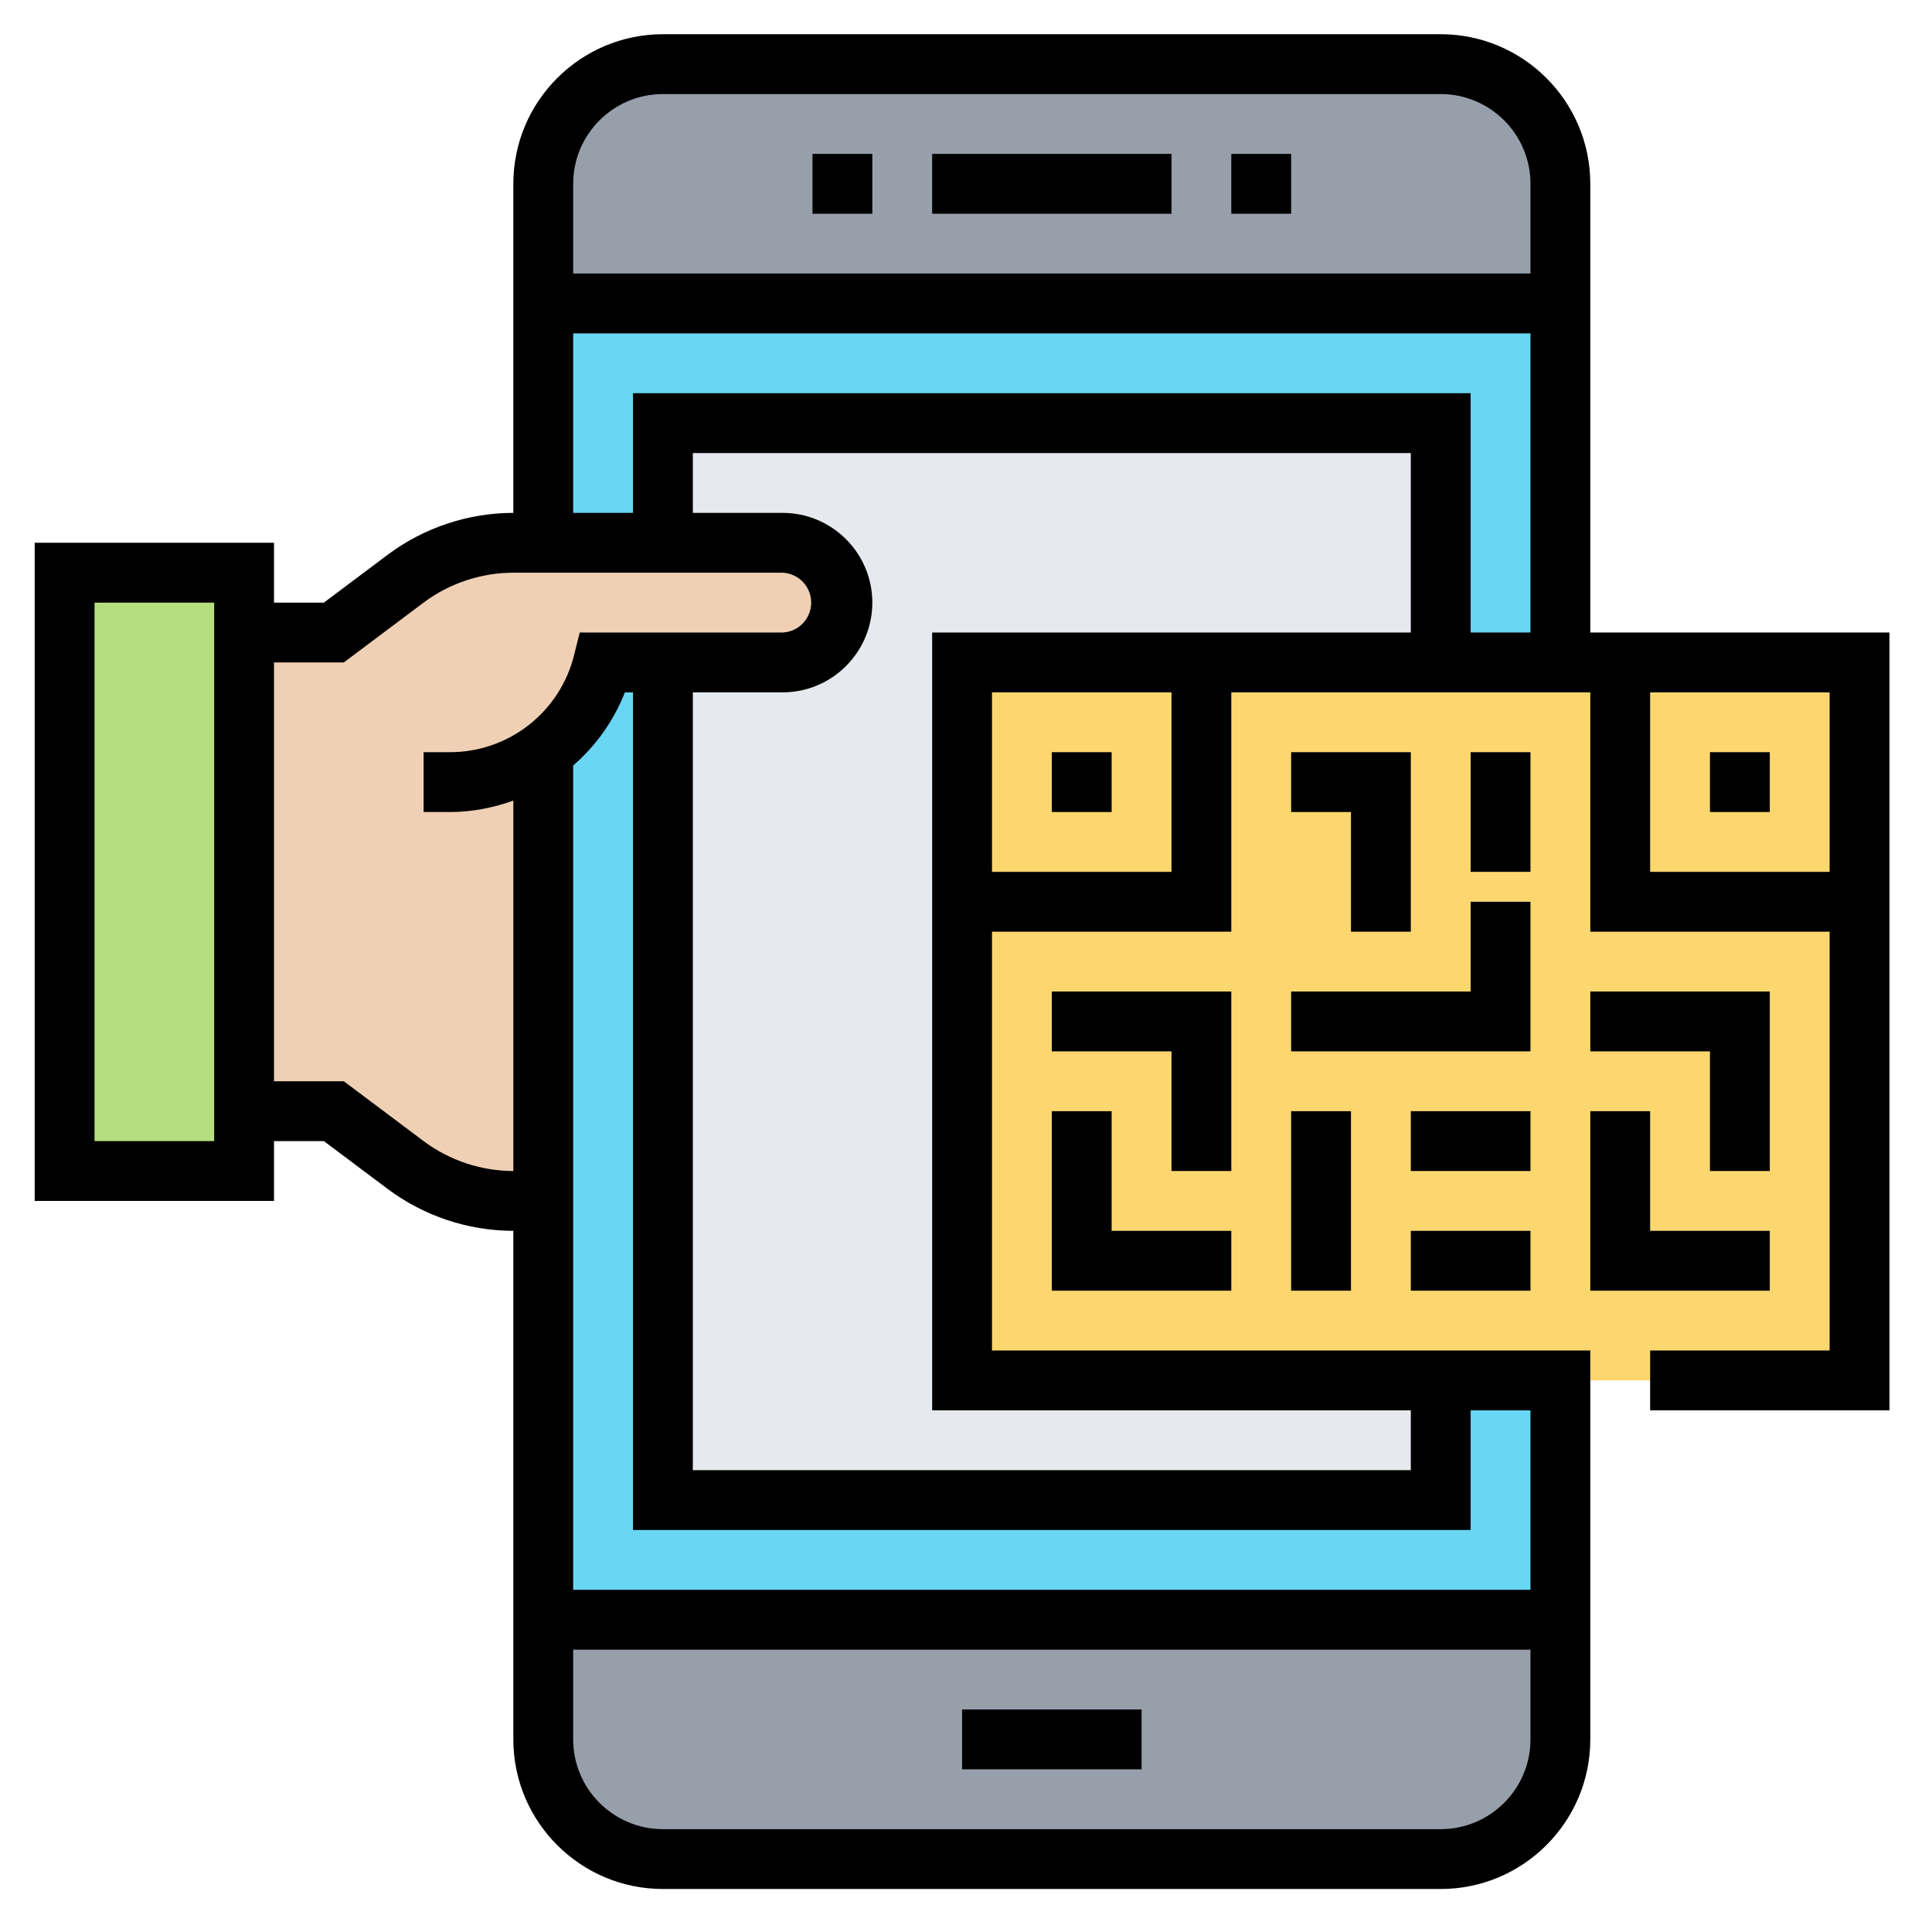
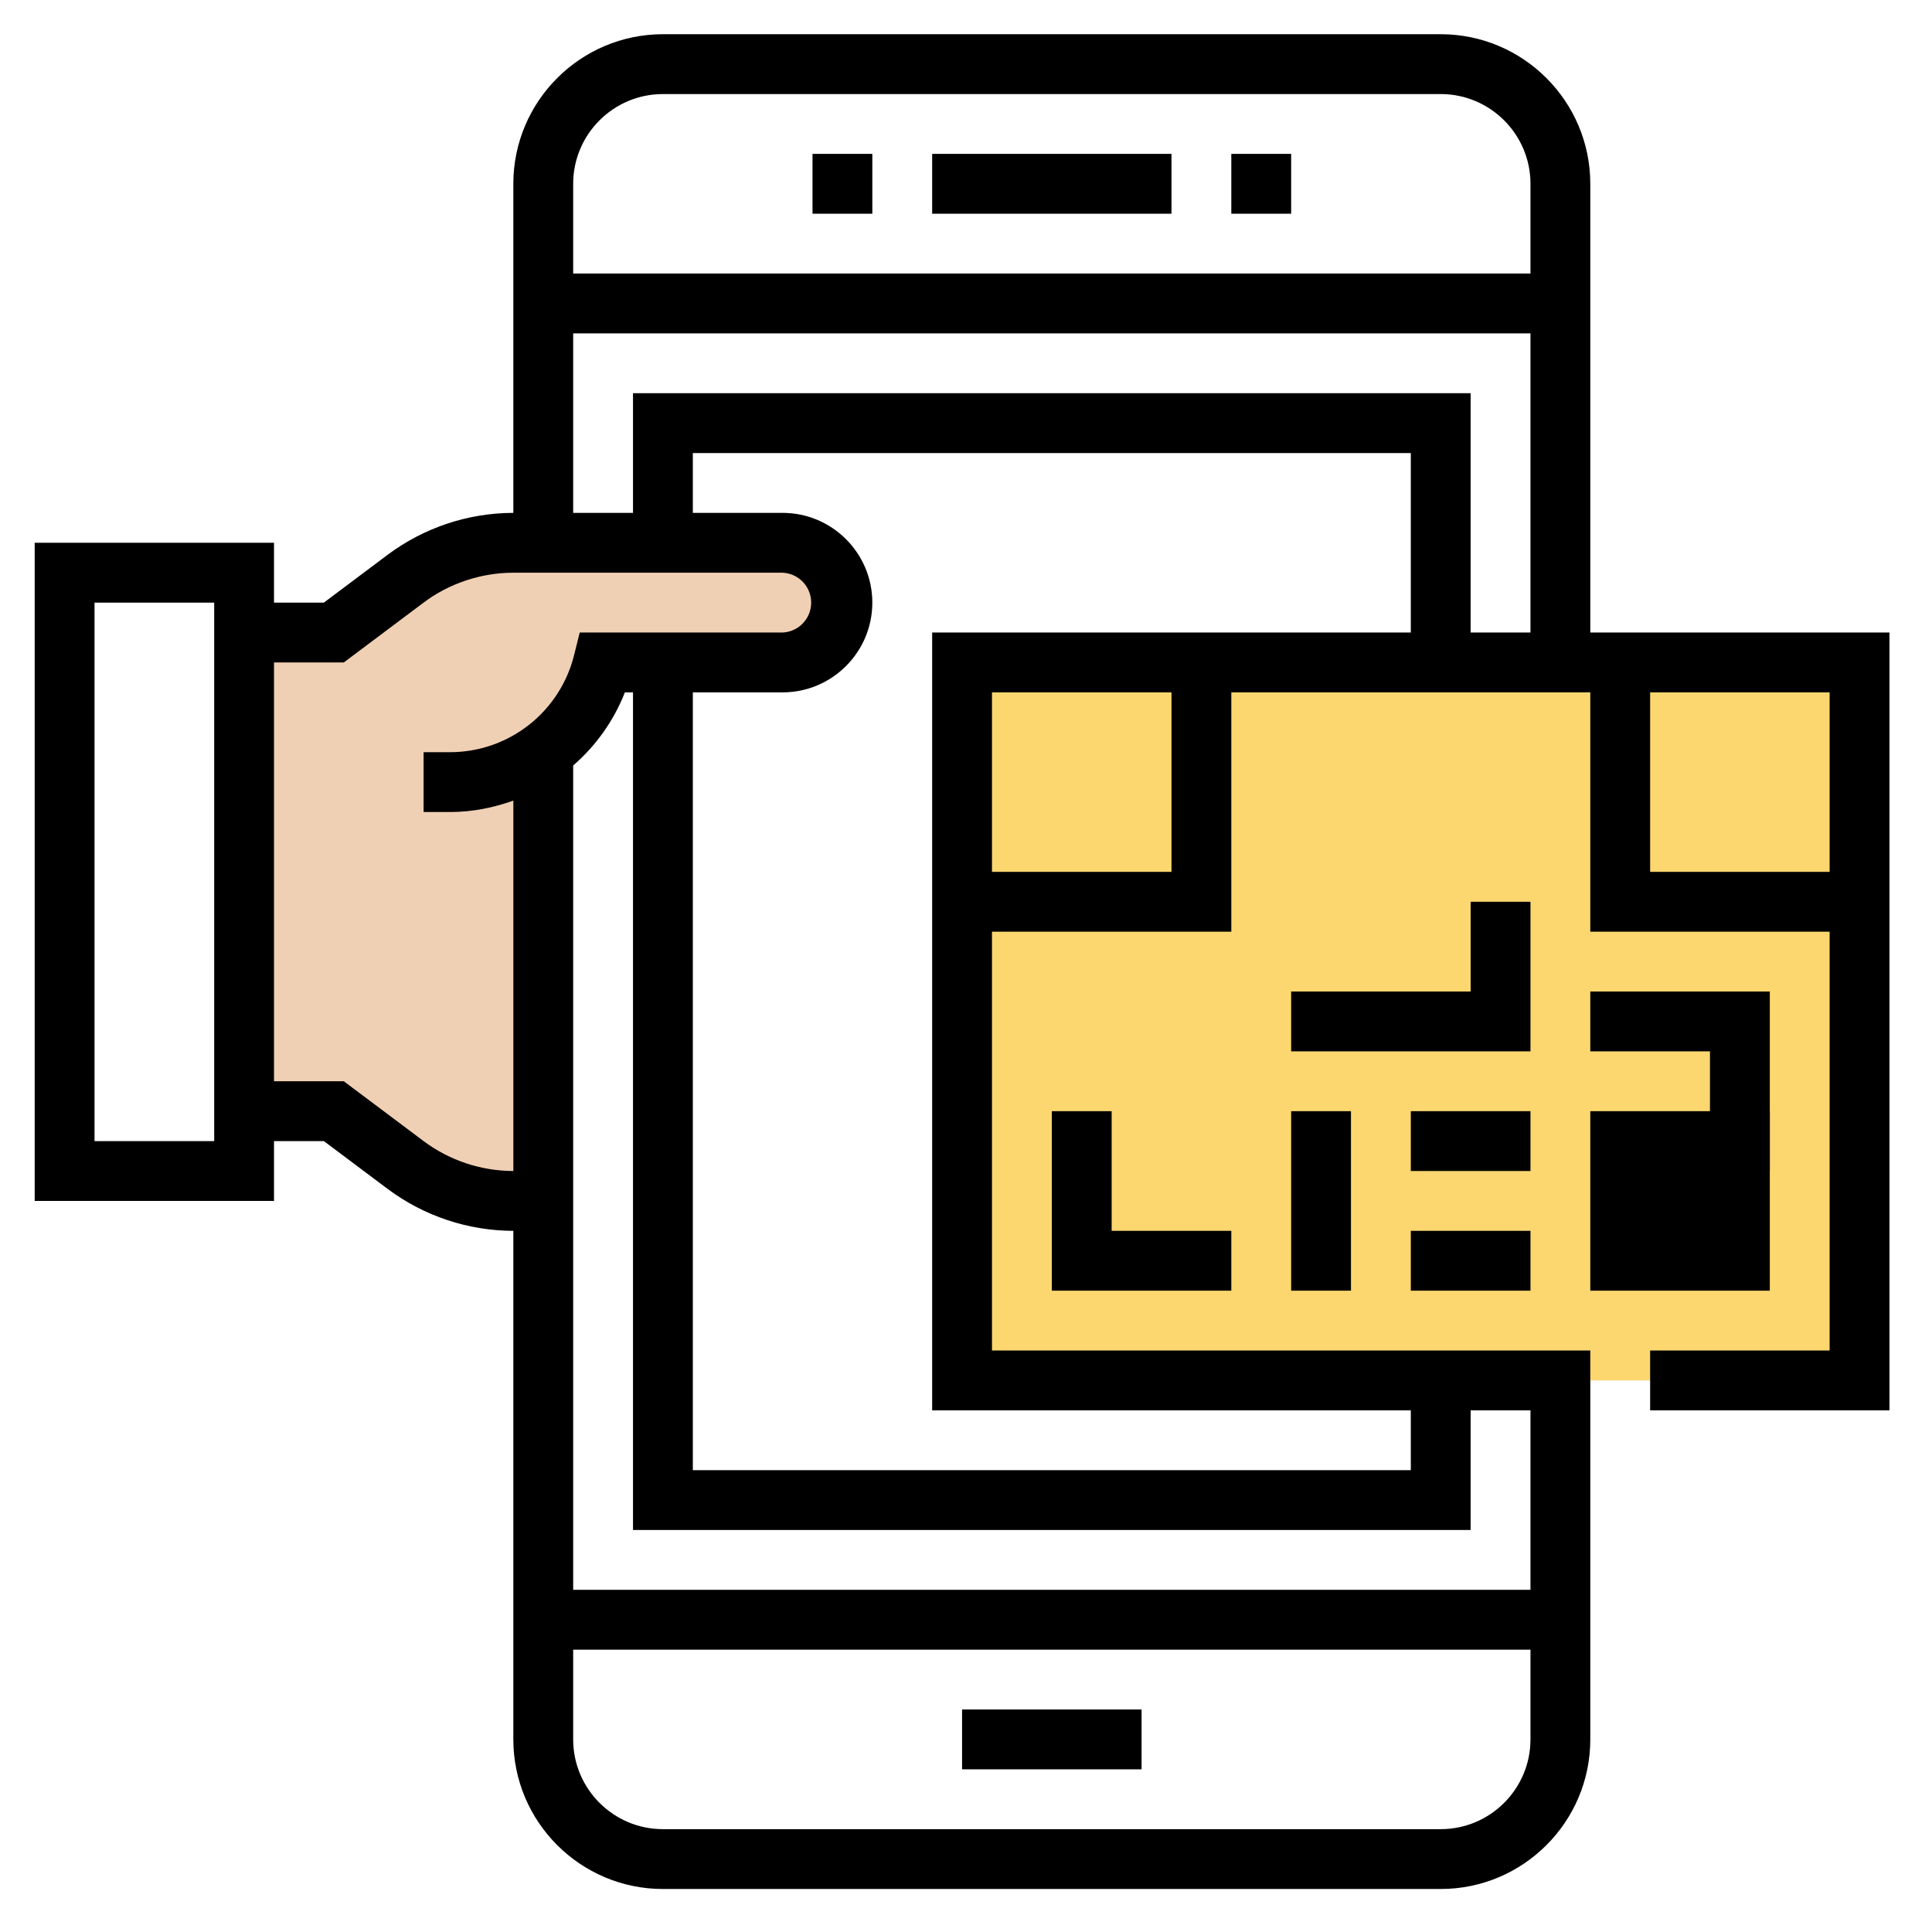
<svg xmlns="http://www.w3.org/2000/svg" width="111" height="111" viewBox="0 0 111 111" fill="none">
-   <path d="M89.649 93.06V99.935C89.649 103.733 86.573 106.81 82.774 106.81H38.087C34.288 106.81 31.212 103.733 31.212 99.935V93.06H89.649ZM89.649 10.56V17.435H31.212V10.56C31.212 6.761 34.288 3.685 38.087 3.685H82.774C86.573 3.685 89.649 6.761 89.649 10.56Z" fill="#969FAA" />
-   <path d="M89.649 79.31V93.06H31.212V43.164C32.879 41.961 34.117 40.174 34.649 38.06H38.087V86.185H82.774V79.31H89.649ZM89.649 17.435V38.06H82.774V24.31H38.087V31.185H31.212V17.435H89.649Z" fill="#69D6F4" />
-   <path d="M82.774 79.31V86.185H38.087V38.06H44.962C46.852 38.06 48.399 36.513 48.399 34.622C48.399 33.677 48.021 32.818 47.385 32.199C46.767 31.563 45.907 31.185 44.962 31.185H38.087V24.31H82.774V38.06H55.274V79.31H82.774Z" fill="#E6E9ED" />
-   <path d="M14.024 63.841V67.279H3.712V32.904H14.024V36.341V63.841Z" fill="#B4DD7F" />
  <path d="M31.212 43.164V68.997H29.493C27.259 68.997 25.093 68.275 23.306 66.935L19.181 63.841H14.024V36.341H19.181L23.306 33.247C25.093 31.907 27.259 31.185 29.493 31.185H44.962C45.907 31.185 46.767 31.563 47.385 32.199C48.021 32.818 48.399 33.677 48.399 34.622C48.399 36.513 46.852 38.06 44.962 38.06H34.649C34.141 40.113 32.923 41.921 31.212 43.164Z" fill="#F0D0B4" />
  <path d="M55.274 38.06H106.837V79.31H55.274V38.06Z" fill="#FCD770" />
  <path d="M53.556 8.841H67.306V12.279H53.556V8.841ZM70.743 8.841H74.181V12.279H70.743V8.841ZM46.681 8.841H50.118V12.279H46.681V8.841ZM55.274 98.216H65.587V101.654H55.274V98.216Z" fill="black" />
  <path d="M91.368 36.341V10.56C91.368 5.821 87.513 1.966 82.774 1.966H38.087C33.348 1.966 29.493 5.821 29.493 10.56V29.466C26.891 29.471 24.359 30.315 22.274 31.872L18.608 34.622H15.743V31.185H1.993V68.997H15.743V65.56H18.608L22.274 68.31C24.359 69.867 26.891 70.711 29.493 70.716V99.935C29.493 104.673 33.348 108.529 38.087 108.529H82.774C87.513 108.529 91.368 104.673 91.368 99.935V77.591H56.993V53.529H70.743V39.779H91.368V53.529H105.118V77.591H94.806V81.029H108.556V36.341H91.368ZM38.087 5.404H82.774C85.617 5.404 87.931 7.717 87.931 10.56V15.716H32.931V10.56C32.931 7.717 35.244 5.404 38.087 5.404ZM32.931 19.154H87.931V36.341H84.493V22.591H36.368V29.466H32.931V19.154ZM12.306 65.56H5.431V34.622H12.306V65.56ZM24.337 65.56L19.753 62.122H15.743V38.06H19.753L24.337 34.622C25.813 33.514 27.645 32.904 29.493 32.904H44.962C45.404 32.923 45.822 33.113 46.129 33.433C46.435 33.753 46.605 34.179 46.605 34.622C46.605 35.065 46.435 35.491 46.129 35.811C45.822 36.132 45.404 36.321 44.962 36.341H33.307L32.982 37.644C32.586 39.236 31.667 40.65 30.374 41.66C29.08 42.67 27.485 43.218 25.844 43.216H24.337V46.654H25.844C27.121 46.654 28.345 46.41 29.493 45.997V67.279C27.634 67.275 25.826 66.672 24.337 65.56ZM82.774 105.091H38.087C35.244 105.091 32.931 102.778 32.931 99.935V94.779H87.931V99.935C87.931 102.778 85.617 105.091 82.774 105.091ZM87.931 91.341H32.931V43.979C34.247 42.841 35.267 41.399 35.902 39.779H36.368V87.904H84.493V81.029H87.931V91.341ZM81.056 81.029V84.466H39.806V39.779H44.962C47.805 39.779 50.118 37.465 50.118 34.622C50.118 31.779 47.805 29.466 44.962 29.466H39.806V26.029H81.056V36.341H53.556V81.029H81.056ZM67.306 50.091H56.993V39.779H67.306V50.091ZM94.806 50.091V39.779H105.118V50.091H94.806Z" fill="black" />
-   <path d="M60.431 43.216H63.868V46.654H60.431V43.216ZM98.243 43.216H101.681V46.654H98.243V43.216ZM81.056 53.529V43.216H74.181V46.654H77.618V53.529H81.056ZM84.493 43.216H87.931V50.091H84.493V43.216ZM70.743 56.966H60.431V60.404H67.306V67.279H70.743V56.966Z" fill="black" />
  <path d="M60.431 63.841V74.154H70.743V70.716H63.868V63.841H60.431ZM87.931 51.81H84.493V56.966H74.181V60.404H87.931V51.81ZM101.681 67.279V56.966H91.368V60.404H98.243V67.279H101.681Z" fill="black" />
-   <path d="M91.368 74.154H101.681V70.716H94.806V63.841H91.368V74.154ZM74.181 63.841H77.618V74.154H74.181V63.841ZM81.056 70.716H87.931V74.154H81.056V70.716ZM81.056 63.841H87.931V67.279H81.056V63.841Z" fill="black" />
+   <path d="M91.368 74.154H101.681V70.716V63.841H91.368V74.154ZM74.181 63.841H77.618V74.154H74.181V63.841ZM81.056 70.716H87.931V74.154H81.056V70.716ZM81.056 63.841H87.931V67.279H81.056V63.841Z" fill="black" />
</svg>